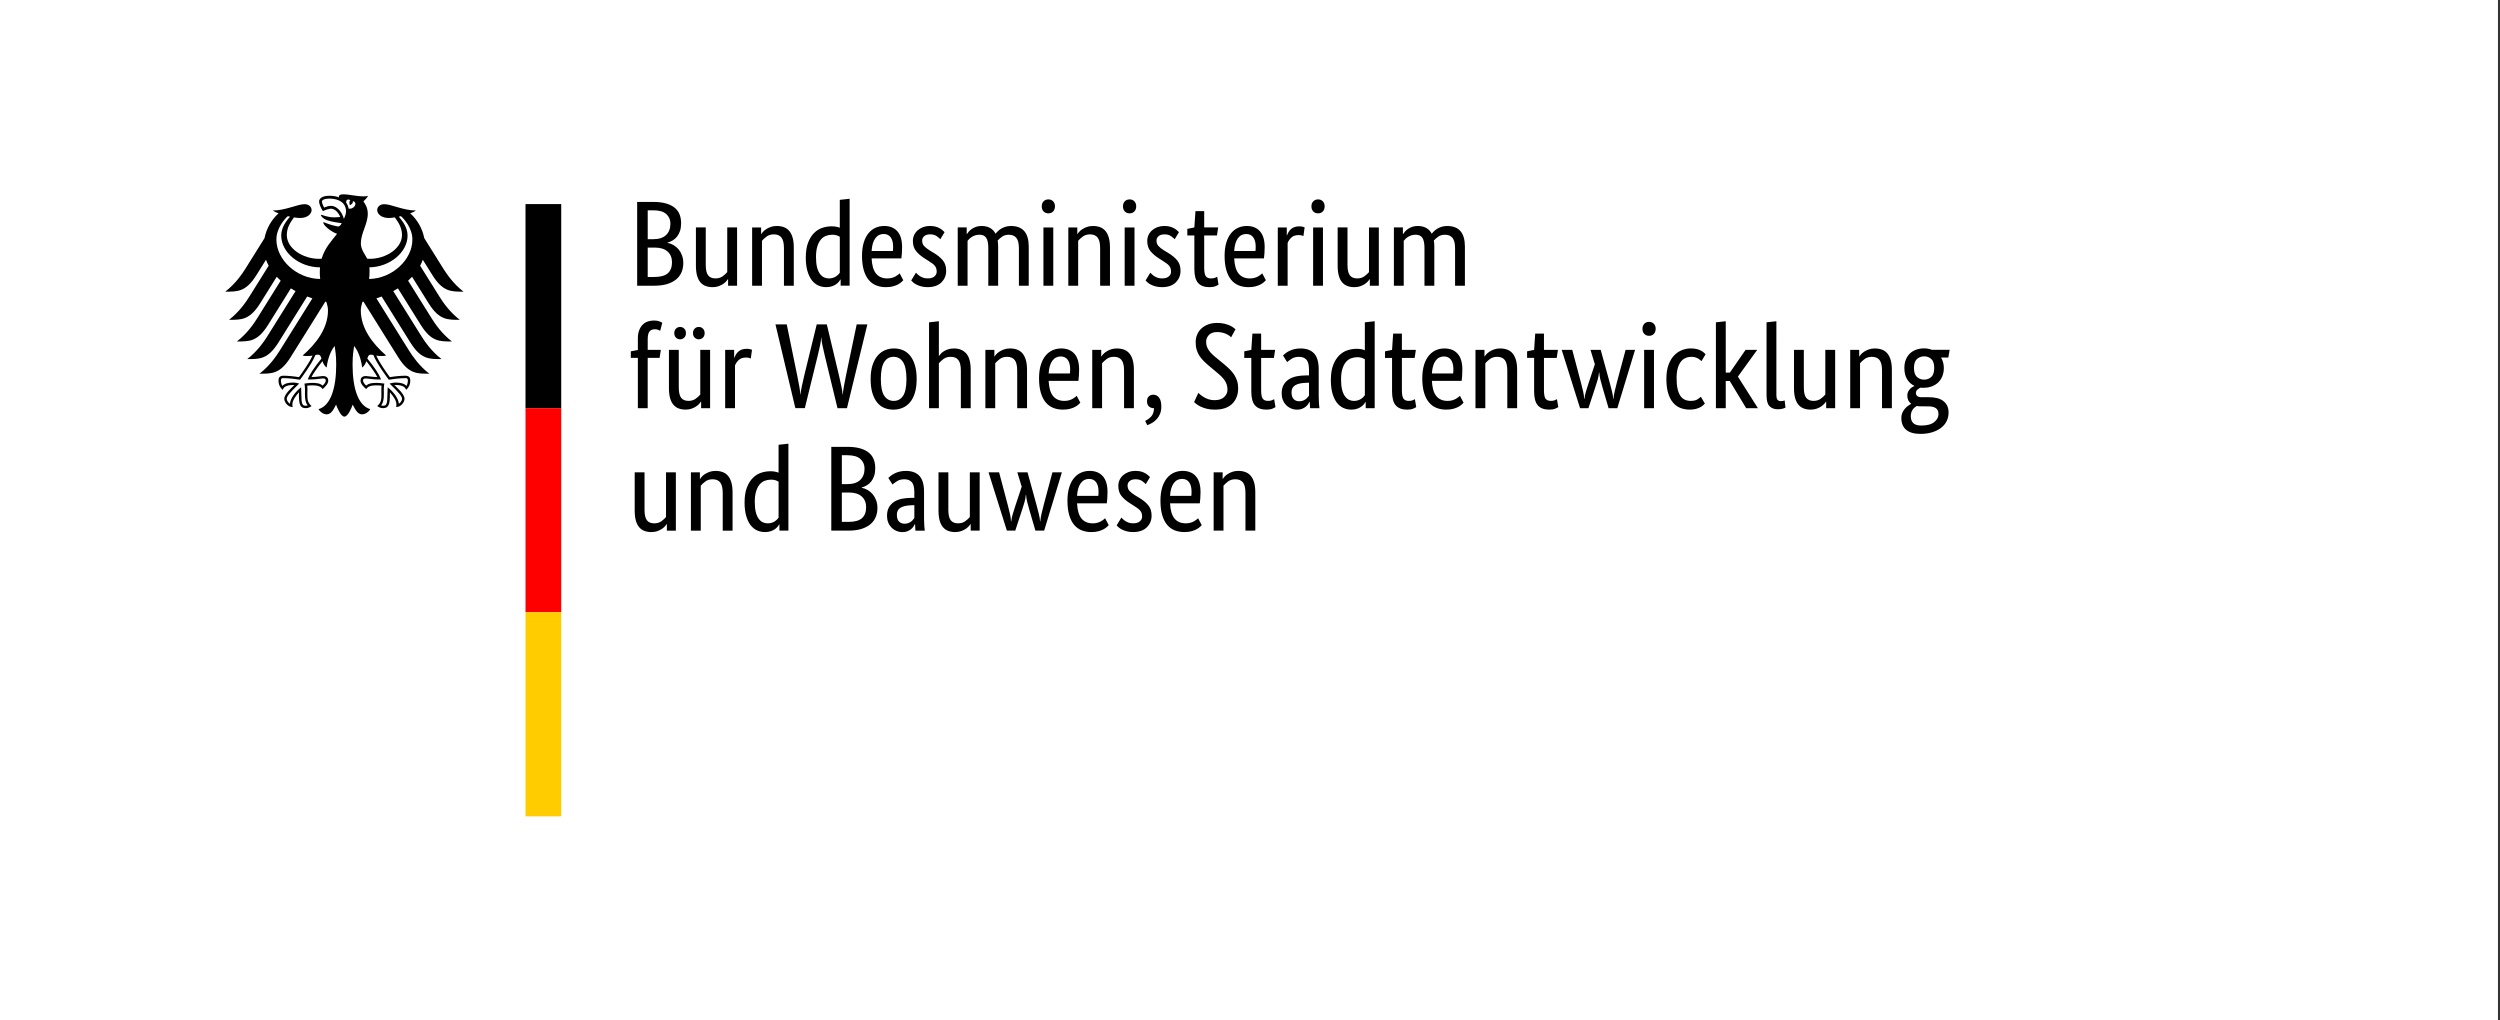
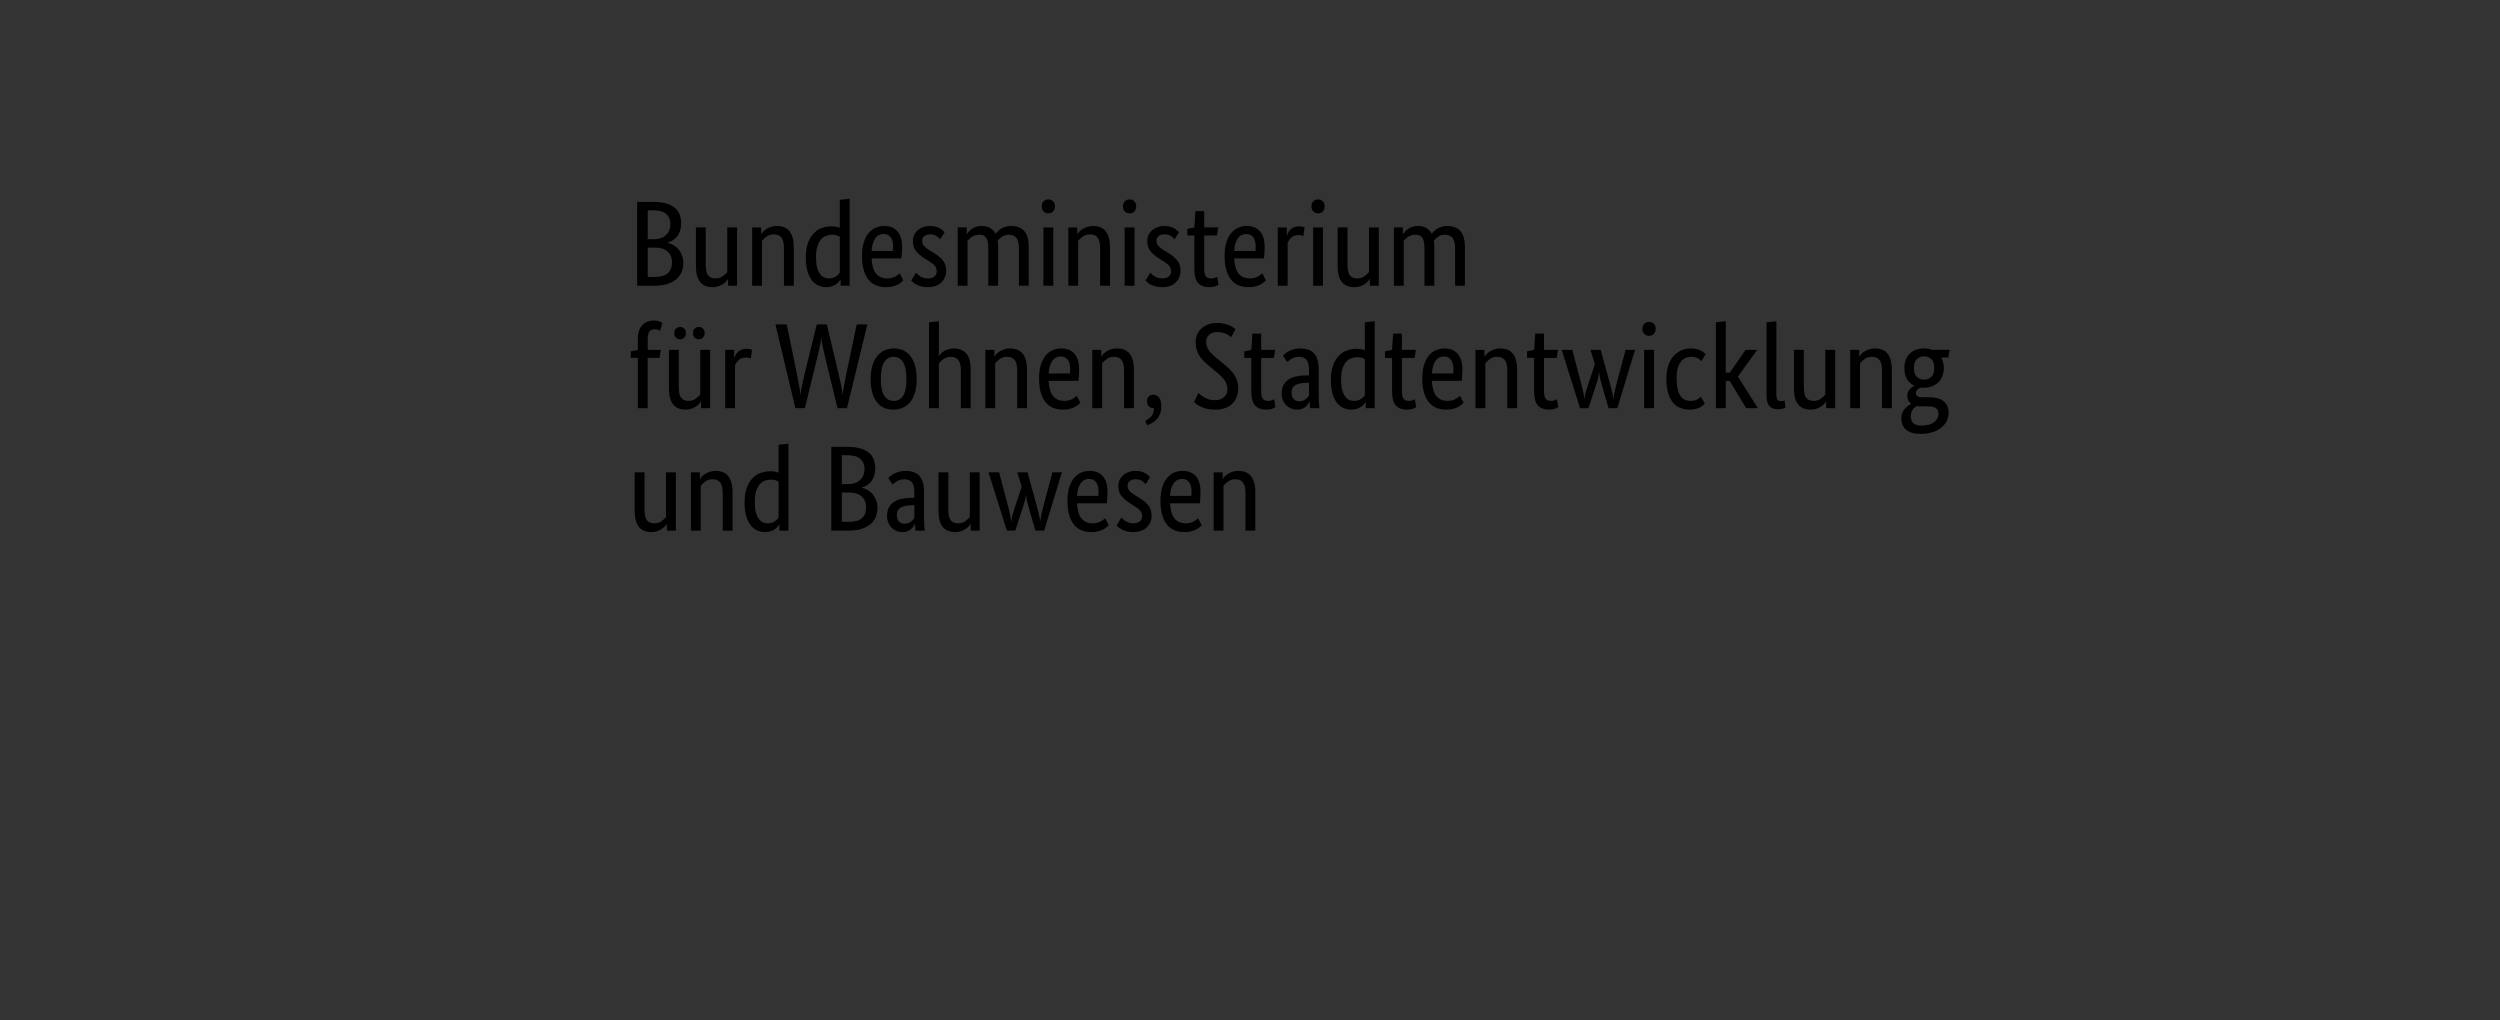
<svg xmlns="http://www.w3.org/2000/svg" height="100" viewBox="0 0 245 100" width="245">
  <rect x="0" y="0" width="245" height="100" fill="#333333" stroke="none" />
  <g fill="none">
-     <path d="m0 0h244.8v100h-244.8z" fill="#fff" />
    <g transform="translate(22 19)">
      <g fill="#000">
        <path d="m5.748 31.117c0-.286-.036-.535-.107-.75s-.169-.399-.291-.553c-.123-.155-.266-.28-.428-.375-.163-.095-.331-.167-.506-.214v-.024c.214-.04.414-.115.601-.226.186-.111.349-.25.488-.416.139-.167.25-.363.333-.589.083-.226.125-.474.125-.744 0-.325-.056-.623-.167-.892s-.284-.504-.518-.702c-.234-.198-.529-.353-.886-.464s-.781-.167-1.273-.167h-1.678v8.211h1.583c.484 0 .898-.05 1.244-.149.345-.099.629-.24.851-.422s.383-.403.482-.66c.099-.258.149-.545.149-.863zm-1.047-.036c0 .381-.135.694-.405.94s-.694.369-1.273.369h-.547v-2.832h.535c.555 0 .976.135 1.261.405s.428.643.428 1.119zm.155-3.784c0 .444-.145.795-.434 1.053-.29.258-.704.387-1.244.387h-.702v-2.88h.643c.611 0 1.053.121 1.327.363.274.242.41.601.41 1.077zm6.378-2.297h-.881v.643h-.024c-.024-.048-.075-.117-.155-.208-.079-.091-.18-.178-.303-.262-.123-.083-.272-.157-.446-.22s-.369-.095-.583-.095c-.254 0-.482.038-.684.113-.202.075-.375.196-.518.363s-.252.383-.327.649c-.075.266-.113.593-.113.982v3.748h.964v-3.677c0-.476.077-.815.232-1.018.155-.202.395-.303.72-.303.278 0 .512.069.702.208.19.139.341.276.452.41v4.379h.964zm4.593 0v3.677c0 .484-.081.831-.244 1.041-.163.21-.411.315-.744.315-.286 0-.524-.071-.714-.214s-.341-.282-.452-.416v-4.403h-.964v5.712h.881v-.643h.024c.024.048.075.117.155.208.079.091.182.178.309.262s.278.157.452.22.373.095.595.095c.254 0 .484-.038.69-.113.206-.075.381-.196.524-.363s.254-.383.333-.648c.079-.266.119-.593.119-.982v-3.748zm2.142 2.773c0 .579.075 1.063.226 1.452s.345.702.583.94.508.407.809.506c.301.099.603.149.904.149.182 0 .341-.014.476-.042.135-.028.246-.061.333-.101v2.737l.964.107v-8.52h-.881v.607h-.024c-.024-.048-.067-.113-.131-.196s-.151-.167-.262-.25-.25-.155-.416-.214c-.167-.059-.361-.089-.583-.089-.27 0-.526.053-.767.161-.242.107-.454.278-.637.512-.182.234-.327.535-.434.904s-.161.815-.161 1.339zm2.261-2.059c.151 0 .286.02.405.059s.222.089.309.149.161.121.22.184.105.119.137.167v3.522c-.087.056-.188.103-.303.143-.115.04-.26.059-.434.059-.222 0-.43-.038-.625-.113-.194-.075-.363-.2-.506-.375s-.256-.401-.339-.678-.125-.619-.125-1.023c0-.397.034-.728.101-.994.067-.266.161-.48.28-.643.119-.163.254-.28.405-.351s.309-.107.476-.107zm7.176 3.07c0-.246-.008-.458-.024-.637s-.032-.335-.048-.47h-2.916c.032-.674.176-1.17.434-1.488.258-.317.629-.476 1.113-.476.167 0 .317.02.452.059s.252.087.351.143c.099.056.182.111.25.167.067.056.117.099.149.131l.357-.678c-.04-.04-.099-.097-.178-.172-.079-.075-.186-.151-.321-.226-.135-.075-.301-.141-.5-.196s-.432-.083-.702-.083c-.357 0-.68.059-.97.178-.29.119-.535.303-.738.553s-.359.567-.47.952c-.111.385-.167.847-.167 1.386 0 .508.058.946.173 1.315.115.369.272.672.47.91s.428.414.69.53c.262.115.543.172.845.172.547 0 .976-.172 1.285-.518s.464-.863.464-1.553zm-1.809 1.285c-.341 0-.615-.143-.821-.428s-.325-.698-.357-1.238h2.083c.008.04.014.097.018.173.004.075.006.157.006.244 0 .397-.079.704-.238.922-.159.218-.389.327-.69.327zm5.557-.512c-.064.071-.178.169-.345.292-.167.123-.385.184-.654.184-.254 0-.448-.059-.583-.178s-.202-.262-.202-.428c0-.214.061-.391.184-.529.123-.139.311-.288.565-.446l.357-.214c.389-.23.694-.478.916-.744.222-.266.333-.609.333-1.029 0-.452-.157-.833-.47-1.142-.313-.309-.764-.464-1.351-.464-.23 0-.432.024-.607.071s-.327.103-.458.167c-.131.064-.24.133-.327.208-.087.075-.159.145-.214.208l.464.762c.048-.048.105-.103.173-.167.067-.064.149-.125.244-.184s.202-.109.321-.149.258-.059.416-.059c.286 0 .504.064.654.19s.226.282.226.464c0 .135-.018.252-.053.351-.036.099-.089.188-.161.268s-.159.155-.262.226-.222.151-.357.238l-.357.226c-.357.23-.637.472-.839.726-.202.254-.303.579-.303.976 0 .214.042.411.125.589.083.178.2.333.351.464.151.131.327.234.53.309.202.075.418.113.648.113.222 0 .412-.022.571-.065.159-.044.295-.099.411-.167.115-.068.21-.135.286-.202.075-.068.137-.125.184-.173zm4.7-4.558v3.677c0 .468-.067.805-.202 1.012s-.353.309-.654.309c-.159 0-.299-.02-.422-.059-.123-.04-.232-.089-.327-.149s-.178-.125-.25-.196-.131-.135-.178-.19v-4.403h-.964v5.712h.881v-.643h.024c.04.064.099.141.178.232.079.091.178.179.297.262s.258.153.416.208.337.083.535.083c.65 0 1.111-.254 1.38-.762.056.079.131.165.226.256.095.091.206.174.333.25.127.075.27.137.428.184s.333.071.524.071c1.158 0 1.737-.674 1.737-2.023v-3.832h-.964v3.677c0 .468-.083.805-.25 1.012s-.412.309-.738.309c-.27 0-.494-.066-.672-.196-.178-.131-.319-.256-.422-.375.016-.087.028-.18.036-.28.008-.099.012-.204.012-.315v-3.832zm6.367 0h-.964v5.712h.964zm-.476 7.092c-.198 0-.357.064-.476.19s-.178.293-.178.5c0 .198.059.361.178.488s.278.19.476.19c.19 0 .345-.064.464-.19s.178-.29.178-.488c0-.206-.059-.373-.178-.5s-.274-.19-.464-.19zm5.069-7.092v3.677c0 .484-.081.831-.244 1.041-.163.21-.411.315-.744.315-.286 0-.524-.071-.714-.214s-.341-.282-.452-.416v-4.403h-.964v5.712h.881v-.643h.024c.024.048.075.117.155.208.079.091.182.178.309.262s.278.157.452.22.373.095.595.095c.254 0 .484-.038.69-.113.206-.075.381-.196.524-.363s.254-.383.333-.648c.079-.266.119-.593.119-.982v-3.748zm3.368 0h-.964v5.712h.964zm-.476 7.092c-.198 0-.357.064-.476.19s-.178.293-.178.5c0 .198.059.361.178.488s.278.19.476.19c.19 0 .345-.064.464-.19s.178-.29.178-.488c0-.206-.059-.373-.178-.5s-.274-.19-.464-.19zm4.415-2.535c-.064.071-.178.169-.345.292-.167.123-.385.184-.654.184-.254 0-.448-.059-.583-.178s-.202-.262-.202-.428c0-.214.061-.391.184-.529.123-.139.311-.288.565-.446l.357-.214c.389-.23.694-.478.916-.744.222-.266.333-.609.333-1.029 0-.452-.157-.833-.47-1.142-.313-.309-.764-.464-1.351-.464-.23 0-.432.024-.607.071s-.327.103-.458.167c-.131.064-.24.133-.327.208-.087.075-.159.145-.214.208l.464.762c.048-.048.105-.103.173-.167.067-.064.149-.125.244-.184s.202-.109.321-.149.258-.059.416-.059c.286 0 .504.064.654.19s.226.282.226.464c0 .135-.018.252-.053.351-.036.099-.089.188-.161.268s-.159.155-.262.226-.222.151-.357.238l-.357.226c-.357.23-.637.472-.839.726-.202.254-.303.579-.303.976 0 .214.042.411.125.589.083.178.2.333.351.464.151.131.327.234.53.309.202.075.418.113.648.113.222 0 .412-.022.571-.065.159-.044.295-.099.411-.167.115-.068.21-.135.286-.202.075-.068.137-.125.184-.173zm4.141.369h-1.25v-3.165c0-.405.052-.68.155-.827.103-.147.278-.22.524-.22.143 0 .266.02.369.059s.178.075.226.107l.131-.773c-.04-.032-.135-.081-.286-.149-.151-.067-.353-.101-.607-.101-.492 0-.861.137-1.107.411-.246.274-.369.728-.369 1.363v3.296h-.69v.643l.69.143.107 1.595h.857v-1.595h1.369zm4.677-1.142c0-.246-.008-.458-.024-.637s-.032-.335-.048-.47h-2.916c.032-.674.176-1.17.434-1.488.258-.317.629-.476 1.113-.476.167 0 .317.02.452.059s.252.087.351.143c.099.056.182.111.25.167.067.056.117.099.149.131l.357-.678c-.04-.04-.099-.097-.178-.172-.079-.075-.186-.151-.321-.226-.135-.075-.301-.141-.5-.196s-.432-.083-.702-.083c-.357 0-.68.059-.97.178-.29.119-.535.303-.738.553s-.359.567-.47.952c-.111.385-.167.847-.167 1.386 0 .508.058.946.173 1.315.115.369.272.672.47.91s.428.414.69.53c.262.115.543.172.845.172.547 0 .976-.172 1.285-.518s.464-.863.464-1.553zm-1.809 1.285c-.341 0-.615-.143-.821-.428s-.325-.698-.357-1.238h2.083c.008.04.014.097.018.173.004.075.006.157.006.244 0 .397-.079.704-.238.922-.159.218-.389.327-.69.327zm5.605-.202c-.024.016-.075.036-.155.059s-.186.036-.321.036c-.301 0-.537-.081-.708-.244-.171-.163-.292-.339-.363-.53v-4.189h-.964v5.712h.881v-.773h.024c.04.111.091.22.155.327s.143.202.238.286.208.149.339.196c.131.048.288.071.47.071.135 0 .244-.012.327-.036s.149-.044.196-.059zm1.916-4.867h-.964v5.712h.964zm-.476 7.092c-.198 0-.357.064-.476.19s-.178.293-.178.5c0 .198.059.361.178.488s.278.19.476.19c.19 0 .345-.064.464-.19s.178-.29.178-.488c0-.206-.059-.373-.178-.5s-.274-.19-.464-.19zm5.95-7.092h-.881v.643h-.024c-.024-.048-.075-.117-.155-.208-.079-.091-.18-.178-.303-.262-.123-.083-.272-.157-.446-.22s-.369-.095-.583-.095c-.254 0-.482.038-.684.113-.202.075-.375.196-.518.363s-.252.383-.327.649c-.075.266-.113.593-.113.982v3.748h.964v-3.677c0-.476.077-.815.232-1.018.155-.202.395-.303.72-.303.278 0 .512.069.702.208.19.139.341.276.452.41v4.379h.964zm4.474 0v3.677c0 .468-.067.805-.202 1.012s-.353.309-.654.309c-.159 0-.299-.02-.422-.059-.123-.04-.232-.089-.327-.149s-.178-.125-.25-.196-.131-.135-.178-.19v-4.403h-.964v5.712h.881v-.643h.024c.04.064.099.141.178.232.079.091.178.179.297.262s.258.153.416.208.337.083.535.083c.65 0 1.111-.254 1.38-.762.056.079.131.165.226.256.095.091.206.174.333.25.127.075.27.137.428.184s.333.071.524.071c1.158 0 1.737-.674 1.737-2.023v-3.832h-.964v3.677c0 .468-.083.805-.25 1.012s-.412.309-.738.309c-.27 0-.494-.066-.672-.196-.178-.131-.319-.256-.422-.375.016-.087.028-.18.036-.28.008-.099.012-.204.012-.315v-3.832zm-74.958-7.073h-1.166v-4.927h-.964v4.927h-.69v.643l.69.131v1.142c0 .309.044.575.131.797s.202.405.345.547.309.246.5.309.393.095.607.095c.206 0 .381-.028.524-.083s.238-.099.286-.131l-.202-.797c-.048.032-.115.066-.202.101s-.194.053-.321.053c-.23 0-.405-.071-.524-.214s-.178-.405-.178-.785v-1.023h1.285zm4.95-4.927h-.881v.643h-.024c-.024-.048-.075-.117-.155-.208-.079-.091-.18-.178-.303-.262-.123-.083-.272-.157-.446-.22s-.369-.095-.583-.095c-.254 0-.482.038-.684.113-.202.075-.375.196-.518.363s-.252.383-.327.649c-.075.266-.113.593-.113.982v3.748h.964v-3.677c0-.476.077-.815.232-1.018.155-.202.395-.303.72-.303.278 0 .512.069.702.208.19.139.341.276.452.41v4.379h.964zm-2.368 7.354c0-.182-.056-.329-.167-.44s-.246-.167-.405-.167-.293.056-.405.167-.167.258-.167.44.056.329.167.44.246.167.405.167.293-.056.405-.167.167-.258.167-.44zm1.833 0c0-.182-.056-.329-.167-.44s-.246-.167-.405-.167-.293.056-.405.167-.167.258-.167.44.056.329.167.44.246.167.405.167.293-.056.405-.167.167-.258.167-.44zm4.522-2.487c-.024.016-.075.036-.155.059s-.186.036-.321.036c-.301 0-.537-.081-.708-.244-.171-.163-.292-.339-.363-.53v-4.189h-.964v5.712h.881v-.773h.024c.04.111.091.22.155.327s.143.202.238.286.208.149.339.196c.131.048.288.071.47.071.135 0 .244-.012.327-.036s.149-.044.196-.059zm11.424 3.344-1.999-8.211h-.928l-1.25 5.165c-.087.357-.163.69-.226 1s-.099.555-.107.738h-.024c0-.182-.032-.424-.095-.726s-.139-.631-.226-.988l-1.273-5.188h-.928l-1.952 8.211h1.107l1.023-4.998c.079-.381.149-.74.208-1.077.059-.337.093-.597.101-.779h.024c.008.182.05.448.125.797.075.349.157.71.244 1.083l1.214 4.974h.988l1.19-4.998c.087-.381.167-.74.238-1.077.071-.337.111-.597.119-.779h.024c.008.182.044.45.107.803.064.353.135.72.214 1.101l1.035 4.95zm.321-5.355c0 .524.061.976.184 1.357.123.381.289.692.5.934.21.242.452.42.726.536.274.115.565.172.875.172.317 0 .611-.058.881-.172.27-.115.504-.294.702-.536.198-.242.355-.553.47-.934.115-.381.172-.833.172-1.357 0-.531-.059-.988-.178-1.369s-.284-.692-.494-.934c-.21-.242-.454-.418-.732-.53s-.571-.167-.881-.167c-.317 0-.611.056-.881.167s-.504.288-.702.53c-.198.242-.355.551-.47.928-.115.377-.173.835-.173 1.374zm3.51 0c0 .762-.111 1.315-.333 1.66-.222.345-.531.518-.928.518s-.704-.172-.922-.518c-.218-.345-.327-.898-.327-1.66s.111-1.309.333-1.642.531-.5.928-.5.704.167.922.5c.218.333.327.881.327 1.642zm5.331-2.856v3.677c0 .484-.081.831-.244 1.041-.163.21-.411.315-.744.315-.286 0-.524-.071-.714-.214s-.341-.282-.452-.416v-4.403h-.964v8.413l.964.107v-3.392h.024c.032.048.081.111.149.19.067.079.161.159.28.238s.264.149.434.208c.171.059.371.089.601.089.5 0 .896-.163 1.19-.488s.44-.865.44-1.618v-3.748zm5.522 0v3.677c0 .484-.081.831-.244 1.041-.163.21-.411.315-.744.315-.286 0-.524-.071-.714-.214s-.341-.282-.452-.416v-4.403h-.964v5.712h.881v-.643h.024c.024.048.075.117.155.208.079.091.182.178.309.262s.278.157.452.22.373.095.595.095c.254 0 .484-.038.69-.113.206-.075.381-.196.524-.363s.254-.383.333-.648c.079-.266.119-.593.119-.982v-3.748zm6.069 3.784c0-.246-.008-.458-.024-.637s-.032-.335-.048-.47h-2.916c.032-.674.176-1.17.434-1.488.258-.317.629-.476 1.113-.476.167 0 .317.02.452.059s.252.087.351.143c.099.056.182.111.25.167.067.056.117.099.149.131l.357-.678c-.04-.04-.099-.097-.178-.172-.079-.075-.186-.151-.321-.226-.135-.075-.301-.141-.5-.196s-.432-.083-.702-.083c-.357 0-.68.059-.97.178-.29.119-.535.303-.738.553s-.359.567-.47.952c-.111.385-.167.847-.167 1.386 0 .508.058.946.173 1.315.115.369.272.672.47.91s.428.414.69.53c.262.115.543.172.845.172.547 0 .976-.172 1.285-.518s.464-.863.464-1.553zm-1.809 1.285c-.341 0-.615-.143-.821-.428s-.325-.698-.357-1.238h2.083c.008.04.014.097.018.173.004.075.006.157.006.244 0 .397-.079.704-.238.922-.159.218-.389.327-.69.327zm6.212-5.069v3.677c0 .484-.081.831-.244 1.041-.163.21-.411.315-.744.315-.286 0-.524-.071-.714-.214s-.341-.282-.452-.416v-4.403h-.964v5.712h.881v-.643h.024c.024.048.075.117.155.208.079.091.182.178.309.262s.278.157.452.22.373.095.595.095c.254 0 .484-.038.69-.113.206-.075.381-.196.524-.363s.254-.383.333-.648c.079-.266.119-.593.119-.982v-3.748zm2.249.678c0 .214.061.375.184.482.123.107.268.161.434.161.23 0 .418-.095.565-.286.147-.19.22-.484.22-.881 0-.27-.042-.506-.125-.708s-.192-.377-.327-.524c-.135-.147-.284-.268-.446-.363-.163-.095-.323-.171-.482-.226l-.202.416c.246.127.448.28.607.458s.246.442.262.791h-.036c-.182 0-.337.058-.464.173-.127.115-.19.284-.19.506zm8.247 6.271c-.032.032-.085.077-.161.137-.075.059-.171.117-.286.172-.115.056-.25.103-.405.143s-.327.059-.518.059c-.357 0-.627-.095-.809-.286s-.274-.412-.274-.666c0-.159.022-.305.066-.44.044-.135.111-.268.202-.399.091-.131.204-.262.339-.393.135-.131.297-.272.488-.422l.666-.547c.19-.159.371-.321.541-.488.171-.167.317-.343.44-.529.123-.186.22-.389.291-.607.071-.218.107-.462.107-.732 0-.627-.194-1.133-.583-1.517-.389-.385-.956-.577-1.702-.577-.293 0-.553.028-.779.083s-.422.123-.589.202-.305.161-.416.244c-.111.083-.194.153-.25.208l.416.904c.048-.048.119-.111.214-.19s.21-.159.345-.238.288-.147.458-.202c.171-.056.363-.083.577-.083.405 0 .716.101.934.303.218.202.327.442.327.72 0 .174-.022.333-.065.476-.044.143-.107.28-.19.411s-.189.26-.315.387-.278.262-.452.405l-.666.559c-.23.19-.432.371-.607.541-.174.171-.323.349-.446.535-.123.186-.216.389-.28.607-.064.218-.095.47-.095.756 0 .262.05.508.149.738.099.23.24.428.422.595s.403.297.66.393c.258.095.549.143.875.143.27 0 .508-.026.714-.077.206-.052.383-.111.53-.178.147-.068.264-.137.351-.208s.155-.123.202-.155zm4.189-2.023h-1.25v-3.165c0-.405.052-.68.155-.827.103-.147.278-.22.524-.22.143 0 .266.02.369.059s.178.075.226.107l.131-.773c-.04-.032-.135-.081-.286-.149-.151-.067-.353-.101-.607-.101-.492 0-.861.137-1.107.411-.246.274-.369.728-.369 1.363v3.296h-.69v.643l.69.143.107 1.595h.857v-1.595h1.369zm.762-3.475c0 .333.064.611.19.833s.297.403.512.541c.214.139.466.238.756.297.289.059.597.089.922.089h.297v.547c0 .484-.085.817-.256 1-.171.182-.411.274-.72.274-.286 0-.524-.061-.714-.184-.19-.123-.341-.232-.452-.327l-.405.643c.064.064.145.135.244.214.099.079.22.155.363.226s.305.131.488.178.389.071.619.071c.587 0 1.031-.163 1.333-.488s.452-.849.452-1.571v-2.606c0-.246.008-.486.024-.72.016-.234.032-.391.048-.47h-.916l-.036.631h-.024c-.032-.071-.079-.153-.143-.244-.064-.091-.143-.175-.238-.25-.095-.075-.21-.141-.345-.196s-.293-.083-.476-.083c-.214 0-.414.04-.601.119-.186.079-.349.19-.488.333-.139.143-.246.311-.321.506-.075.194-.113.406-.113.637zm1.726-.773c.135 0 .254.02.357.059s.192.087.268.143c.075.056.139.117.19.184.051.067.097.125.137.172v1.261l-.309-.012c-.46-.016-.809-.095-1.047-.238s-.357-.373-.357-.69c0-.293.067-.514.202-.66.135-.147.321-.22.559-.22zm3.094 2.094c0 .579.075 1.063.226 1.452s.345.702.583.94.508.407.809.506c.301.099.603.149.904.149.182 0 .341-.014.476-.042.135-.028.246-.061.333-.101v2.737l.964.107v-8.52h-.881v.607h-.024c-.024-.048-.067-.113-.131-.196s-.151-.167-.262-.25-.25-.155-.416-.214c-.167-.059-.361-.089-.583-.089-.27 0-.526.053-.767.161-.242.107-.454.278-.637.512-.182.234-.327.535-.434.904s-.161.815-.161 1.339zm2.261-2.059c.151 0 .286.02.405.059s.222.089.309.149.161.121.22.184.105.119.137.167v3.522c-.087.056-.188.103-.303.143-.115.04-.26.059-.434.059-.222 0-.43-.038-.625-.113-.194-.075-.363-.2-.506-.375s-.256-.401-.339-.678-.125-.619-.125-1.023c0-.397.034-.728.101-.994.067-.266.161-.48.28-.643.119-.163.254-.28.405-.351s.309-.107.476-.107zm5.95 4.213h-1.25v-3.165c0-.405.052-.68.155-.827.103-.147.278-.22.524-.22.143 0 .266.02.369.059s.178.075.226.107l.131-.773c-.04-.032-.135-.081-.286-.149-.151-.067-.353-.101-.607-.101-.492 0-.861.137-1.107.411-.246.274-.369.728-.369 1.363v3.296h-.69v.643l.69.143.107 1.595h.857v-1.595h1.369zm4.677-1.142c0-.246-.008-.458-.024-.637s-.032-.335-.048-.47h-2.916c.032-.674.176-1.17.434-1.488.258-.317.629-.476 1.113-.476.167 0 .317.02.452.059s.252.087.351.143c.099.056.182.111.25.167.067.056.117.099.149.131l.357-.678c-.04-.04-.099-.097-.178-.172-.079-.075-.186-.151-.321-.226-.135-.075-.301-.141-.5-.196s-.432-.083-.702-.083c-.357 0-.68.059-.97.178-.29.119-.535.303-.738.553s-.359.567-.47.952c-.111.385-.167.847-.167 1.386 0 .508.058.946.173 1.315.115.369.272.672.47.91s.428.414.69.53c.262.115.543.172.845.172.547 0 .976-.172 1.285-.518s.464-.863.464-1.553zm-1.809 1.285c-.341 0-.615-.143-.821-.428s-.325-.698-.357-1.238h2.083c.008.04.014.097.018.173.004.075.006.157.006.244 0 .397-.079.704-.238.922-.159.218-.389.327-.69.327zm6.212-5.069v3.677c0 .484-.081.831-.244 1.041-.163.21-.411.315-.744.315-.286 0-.524-.071-.714-.214s-.341-.282-.452-.416v-4.403h-.964v5.712h.881v-.643h.024c.024.048.075.117.155.208.079.091.182.178.309.262s.278.157.452.22.373.095.595.095c.254 0 .484-.038.69-.113.206-.075.381-.196.524-.363s.254-.383.333-.648c.079-.266.119-.593.119-.982v-3.748zm4.843 4.927h-1.25v-3.165c0-.405.052-.68.155-.827.103-.147.278-.22.524-.22.143 0 .266.02.369.059s.178.075.226.107l.131-.773c-.04-.032-.135-.081-.286-.149-.151-.067-.353-.101-.607-.101-.492 0-.861.137-1.107.411-.246.274-.369.728-.369 1.363v3.296h-.69v.643l.69.143.107 1.595h.857v-1.595h1.369zm7.676.785-1.737-5.712h-.857l-.583 1.999c-.087.286-.161.551-.22.797s-.097.48-.113.702h-.024c-.016-.222-.059-.46-.131-.714s-.155-.52-.25-.797l-.654-1.987h-.821l-1.797 5.712h1.035l.857-3.237c.079-.301.149-.581.208-.839.059-.258.093-.502.101-.732h.024c.024.23.073.47.149.72.075.25.161.522.256.815l.619 1.868-.428 1.404h1l.869-3.154c.087-.325.167-.631.238-.916s.111-.531.119-.738h.024c.016.206.056.454.119.744.064.289.139.593.226.91l.845 3.154zm1.856-5.712h-.964v5.712h.964zm-.476 7.092c-.198 0-.357.064-.476.19s-.178.293-.178.5c0 .198.059.361.178.488s.278.19.476.19c.19 0 .345-.064.464-.19s.178-.29.178-.488c0-.206-.059-.373-.178-.5s-.274-.19-.464-.19zm5.129-2.487c-.024.024-.061.059-.113.107-.052.048-.117.095-.196.143s-.174.089-.286.125-.238.053-.381.053c-.206 0-.399-.038-.577-.113-.178-.075-.333-.196-.464-.363s-.234-.383-.309-.648c-.075-.266-.113-.589-.113-.97 0-.42.034-.773.101-1.059.067-.286.161-.514.28-.684.119-.171.264-.294.434-.369.171-.075.359-.113.565-.113.293 0 .518.052.672.155s.264.186.327.25l.393-.666c-.04-.048-.097-.105-.172-.172-.075-.068-.173-.133-.292-.196s-.264-.117-.434-.161c-.171-.044-.367-.065-.589-.065-.317 0-.615.052-.892.155s-.52.274-.726.512-.369.547-.488.928-.178.853-.178 1.416c0 .547.071 1.012.214 1.392s.329.688.559.922c.23.234.486.405.768.512.282.107.565.161.851.161.214 0 .403-.02.565-.059.163-.04.301-.089.416-.149.115-.059.21-.123.286-.19.075-.068.137-.125.184-.173zm3.57-1.511 1.964-3.094h-1.154l-1.607 2.666h-.393v-2.666h-.964v8.413l.964.107v-5.034h.405l1.535 2.225h1.142zm3.772-1.761c0-.238.034-.405.101-.5.067-.095.184-.143.351-.143.087 0 .161.008.22.024s.105.032.137.048l.083-.714c-.048-.024-.135-.056-.262-.095s-.297-.059-.512-.059c-.325 0-.587.099-.785.297s-.297.551-.297 1.059v7.164l.964.107zm5.76-1.333h-.881v.643h-.024c-.024-.048-.075-.117-.155-.208-.079-.091-.18-.178-.303-.262-.123-.083-.272-.157-.446-.22s-.369-.095-.583-.095c-.254 0-.482.038-.684.113-.202.075-.375.196-.518.363s-.252.383-.327.649c-.075.266-.113.593-.113.982v3.748h.964v-3.677c0-.476.077-.815.232-1.018.155-.202.395-.303.72-.303.278 0 .512.069.702.208.19.139.341.276.452.41v4.379h.964zm4.593 0v3.677c0 .484-.081.831-.244 1.041-.163.21-.411.315-.744.315-.286 0-.524-.071-.714-.214s-.341-.282-.452-.416v-4.403h-.964v5.712h.881v-.643h.024c.024.048.075.117.155.208.079.091.182.178.309.262s.278.157.452.22.373.095.595.095c.254 0 .484-.038.69-.113.206-.075.381-.196.524-.363s.254-.383.333-.648c.079-.266.119-.593.119-.982v-3.748zm6.497 4.962h-.714c.182-.301.274-.643.274-1.023 0-.301-.05-.573-.149-.815-.099-.242-.238-.446-.416-.613s-.389-.293-.631-.381c-.242-.087-.502-.131-.779-.131h-.155c-.048 0-.099.004-.155.012-.095-.04-.194-.103-.297-.19s-.155-.202-.155-.345c0-.119.046-.216.137-.291.091-.075.24-.113.446-.113h.726c.27 0 .52-.028.75-.083s.43-.145.601-.268c.171-.123.303-.28.399-.47s.143-.42.143-.69c0-.309-.065-.591-.196-.845s-.315-.472-.553-.654-.528-.325-.869-.428-.722-.155-1.142-.155c-.611 0-1.075.133-1.392.399-.317.266-.476.649-.476 1.148 0 .214.038.399.113.553.075.155.165.29.268.405.103.115.208.206.315.274.107.067.192.121.256.161v.024c-.246.182-.369.448-.369.797 0 .151.03.282.089.393s.127.202.202.274c.075.071.151.129.226.173.075.044.133.073.172.089v.024c-.293.135-.529.347-.708.637-.178.289-.268.66-.268 1.113 0 .317.052.597.155.839.103.242.242.442.416.601s.379.278.613.357c.234.079.486.119.756.119s.524-.048.762-.143h1.737zm-2.654-4.784c-.167 0-.313.012-.44.036-.071-.04-.141-.087-.208-.143-.068-.056-.129-.123-.184-.202s-.101-.172-.137-.28c-.036-.107-.054-.232-.054-.375 0-.611.337-.916 1.012-.916.579 0 1.008.113 1.285.339s.416.486.416.779c0 .278-.087.474-.262.589-.174.115-.409.172-.702.172zm1.273 3.76c0 .412-.097.706-.291.881-.194.174-.422.262-.684.262-.278 0-.516-.087-.714-.262s-.297-.468-.297-.881.099-.706.297-.881.428-.262.69-.262c.278 0 .514.087.708.262.194.174.291.468.291.881zm-123.32-15.939h-.881v.643h-.024c-.024-.048-.075-.117-.155-.208-.079-.091-.18-.178-.303-.262-.123-.083-.272-.157-.446-.22s-.369-.095-.583-.095c-.254 0-.482.038-.684.113-.202.075-.375.196-.518.363s-.252.383-.327.649c-.075.266-.113.593-.113.982v3.748h.964v-3.677c0-.476.077-.815.232-1.018.155-.202.395-.303.72-.303.278 0 .512.069.702.208.19.139.341.276.452.41v4.379h.964zm4.593 0v3.677c0 .484-.081.831-.244 1.041-.163.21-.411.315-.744.315-.286 0-.524-.071-.714-.214s-.341-.282-.452-.416v-4.403h-.964v5.712h.881v-.643h.024c.024.048.075.117.155.208.079.091.182.178.309.262s.278.157.452.22.373.095.595.095c.254 0 .484-.038.69-.113.206-.075.381-.196.524-.363s.254-.383.333-.648c.079-.266.119-.593.119-.982v-3.748zm2.142 2.773c0 .579.075 1.063.226 1.452s.345.702.583.94.508.407.809.506c.301.099.603.149.904.149.182 0 .341-.014.476-.042.135-.028.246-.061.333-.101v2.737l.964.107v-8.52h-.881v.607h-.024c-.024-.048-.067-.113-.131-.196s-.151-.167-.262-.25-.25-.155-.416-.214c-.167-.059-.361-.089-.583-.089-.27 0-.526.053-.767.161-.242.107-.454.278-.637.512-.182.234-.327.535-.434.904s-.161.815-.161 1.339zm2.261-2.059c.151 0 .286.02.405.059s.222.089.309.149.161.121.22.184.105.119.137.167v3.522c-.087.056-.188.103-.303.143-.115.04-.26.059-.434.059-.222 0-.43-.038-.625-.113-.194-.075-.363-.2-.506-.375s-.256-.401-.339-.678-.125-.619-.125-1.023c0-.397.034-.728.101-.994.067-.266.161-.48.28-.643.119-.163.254-.28.405-.351s.309-.107.476-.107zm10.543 5.403c0-.286-.036-.535-.107-.75s-.169-.399-.291-.553c-.123-.155-.266-.28-.428-.375-.163-.095-.331-.167-.506-.214v-.024c.214-.04.414-.115.601-.226.186-.111.349-.25.488-.416.139-.167.25-.363.333-.589.083-.226.125-.474.125-.744 0-.325-.056-.623-.167-.892s-.284-.504-.518-.702c-.234-.198-.529-.353-.886-.464s-.781-.167-1.273-.167h-1.678v8.211h1.583c.484 0 .898-.05 1.244-.149.345-.099.629-.24.851-.422s.383-.403.482-.66c.099-.258.149-.545.149-.863zm-1.047-.036c0 .381-.135.694-.405.94s-.694.369-1.273.369h-.547v-2.832h.535c.555 0 .976.135 1.261.405s.428.643.428 1.119zm.155-3.784c0 .444-.145.795-.434 1.053-.29.258-.704.387-1.244.387h-.702v-2.88h.643c.611 0 1.053.121 1.327.363.274.242.41.601.41 1.077zm2.047-.845c0 .333.064.611.19.833s.297.403.512.541c.214.139.466.238.756.297.289.059.597.089.922.089h.297v.547c0 .484-.085.817-.256 1-.171.182-.411.274-.72.274-.286 0-.524-.061-.714-.184-.19-.123-.341-.232-.452-.327l-.405.643c.064.064.145.135.244.214.099.079.22.155.363.226s.305.131.488.178.389.071.619.071c.587 0 1.031-.163 1.333-.488s.452-.849.452-1.571v-2.606c0-.246.008-.486.024-.72.016-.234.032-.391.048-.47h-.916l-.036.631h-.024c-.032-.071-.079-.153-.143-.244-.064-.091-.143-.175-.238-.25-.095-.075-.21-.141-.345-.196s-.293-.083-.476-.083c-.214 0-.414.04-.601.119-.186.079-.349.19-.488.333-.139.143-.246.311-.321.506-.075.194-.113.406-.113.637zm1.726-.773c.135 0 .254.02.357.059s.192.087.268.143c.075.056.139.117.19.184.051.067.097.125.137.172v1.261l-.309-.012c-.46-.016-.809-.095-1.047-.238s-.357-.373-.357-.69c0-.293.067-.514.202-.66.135-.147.321-.22.559-.22zm7.354-.678h-.881v.643h-.024c-.024-.048-.075-.117-.155-.208-.079-.091-.18-.178-.303-.262-.123-.083-.272-.157-.446-.22s-.369-.095-.583-.095c-.254 0-.482.038-.684.113-.202.075-.375.196-.518.363s-.252.383-.327.649c-.075.266-.113.593-.113.982v3.748h.964v-3.677c0-.476.077-.815.232-1.018.155-.202.395-.303.72-.303.278 0 .512.069.702.208.19.139.341.276.452.41v4.379h.964zm8.056 5.712-1.737-5.712h-.857l-.583 1.999c-.087.286-.161.551-.22.797s-.097.48-.113.702h-.024c-.016-.222-.059-.46-.131-.714s-.155-.52-.25-.797l-.654-1.987h-.821l-1.797 5.712h1.035l.857-3.237c.079-.301.149-.581.208-.839.059-.258.093-.502.101-.732h.024c.024.23.073.47.149.72.075.25.161.522.256.815l.619 1.868-.428 1.404h1l.869-3.154c.087-.325.167-.631.238-.916s.111-.531.119-.738h.024c.016.206.056.454.119.744.064.289.139.593.226.91l.845 3.154zm4.474-1.928c0-.246-.008-.458-.024-.637s-.032-.335-.048-.47h-2.916c.032-.674.176-1.17.434-1.488.258-.317.629-.476 1.113-.476.167 0 .317.02.452.059s.252.087.351.143c.099.056.182.111.25.167.067.056.117.099.149.131l.357-.678c-.04-.04-.099-.097-.178-.172-.079-.075-.186-.151-.321-.226-.135-.075-.301-.141-.5-.196s-.432-.083-.702-.083c-.357 0-.68.059-.97.178-.29.119-.535.303-.738.553s-.359.567-.47.952c-.111.385-.167.847-.167 1.386 0 .508.058.946.173 1.315.115.369.272.672.47.91s.428.414.69.53c.262.115.543.172.845.172.547 0 .976-.172 1.285-.518s.464-.863.464-1.553zm-1.809 1.285c-.341 0-.615-.143-.821-.428s-.325-.698-.357-1.238h2.083c.008.04.014.097.018.173.004.075.006.157.006.244 0 .397-.079.704-.238.922-.159.218-.389.327-.69.327zm5.557-.512c-.064.071-.178.169-.345.292-.167.123-.385.184-.654.184-.254 0-.448-.059-.583-.178s-.202-.262-.202-.428c0-.214.061-.391.184-.529.123-.139.311-.288.565-.446l.357-.214c.389-.23.694-.478.916-.744.222-.266.333-.609.333-1.029 0-.452-.157-.833-.47-1.142-.313-.309-.764-.464-1.351-.464-.23 0-.432.024-.607.071s-.327.103-.458.167c-.131.064-.24.133-.327.208-.087.075-.159.145-.214.208l.464.762c.048-.048.105-.103.173-.167.067-.064.149-.125.244-.184s.202-.109.321-.149.258-.059.416-.059c.286 0 .504.064.654.19s.226.282.226.464c0 .135-.018.252-.053.351-.036.099-.089.188-.161.268s-.159.155-.262.226-.222.151-.357.238l-.357.226c-.357.23-.637.472-.839.726-.202.254-.303.579-.303.976 0 .214.042.411.125.589.083.178.2.333.351.464.151.131.327.234.53.309.202.075.418.113.648.113.222 0 .412-.022.571-.065.159-.044.295-.099.411-.167.115-.068.21-.135.286-.202.075-.068.137-.125.184-.173zm5.367-.773c0-.246-.008-.458-.024-.637s-.032-.335-.048-.47h-2.916c.032-.674.176-1.17.434-1.488.258-.317.629-.476 1.113-.476.167 0 .317.02.452.059s.252.087.351.143c.099.056.182.111.25.167.067.056.117.099.149.131l.357-.678c-.04-.04-.099-.097-.178-.172-.079-.075-.186-.151-.321-.226-.135-.075-.301-.141-.5-.196s-.432-.083-.702-.083c-.357 0-.68.059-.97.178-.29.119-.535.303-.738.553s-.359.567-.47.952c-.111.385-.167.847-.167 1.386 0 .508.058.946.173 1.315.115.369.272.672.47.91s.428.414.69.53c.262.115.543.172.845.172.547 0 .976-.172 1.285-.518s.464-.863.464-1.553zm-1.809 1.285c-.341 0-.615-.143-.821-.428s-.325-.698-.357-1.238h2.083c.008.04.014.097.018.173.004.075.006.157.006.244 0 .397-.079.704-.238.922-.159.218-.389.327-.69.327zm6.212-5.069v3.677c0 .484-.081.831-.244 1.041-.163.21-.411.315-.744.315-.286 0-.524-.071-.714-.214s-.341-.282-.452-.416v-4.403h-.964v5.712h.881v-.643h.024c.024.048.075.117.155.208.079.091.182.178.309.262s.278.157.452.22.373.095.595.095c.254 0 .484-.038.69-.113.206-.075.381-.196.524-.363s.254-.383.333-.648c.079-.266.119-.593.119-.982v-3.748z" transform="matrix(1 0 0 -1 39 34)" />
-         <path d="m14.173 8.339c.027-.224.043-.455.043-.691 0-.129.001-.279-.015-.449 1.993-.028 3.741-1.464 3.741-3.115 0-.84-.548-1.474-.857-1.853.069-.015.139-.031.21-.048.292.254 1.12 1.156 1.12 2.295 0 1.981-1.98 3.82-4.242 3.861m-2.008-6.899c-.037-.221-.121-.421-.249-.593.007-.202.09-.395.415-.236-.176.18-.04.499-.04.499s.36-.167.285-.405c.534.128.15.845-.411.735m-.463 1.017c-.071-.296-.223-.6-.416-.829-.176-.208-.467-.455-.859-.455-.179 0-.479.084-.67.165-.071-.13-.21-.443-.21-.584 0-.145.245-.292.714-.292 1.032 0 1.648.466 1.648 1.248 0 .275-.109.525-.207.747m2.65 13.3c.12 0 .178.019.248.045.297.808 1.442 2.333 1.49 2.398l.01.014.017-.004c.281-.045.998-.153 1.598-.153h.014c.065 0 .139 0 .186.046.039.039.058.107.058.204 0 .149-.063.404-.139.513-.21-.229-.551-.332-1.097-.332-.164 0-.358.049-.463.077l-.043.009-.049.013.315.315c.486.486.906.905.906 1.184 0 .168-.164.387-.314.484-.033-.511-.549-1.195-1.052-1.578l-.043-.032-.008.18c-.007.122-.018.305-.018.501 0 .973-.099 1.121-.436 1.121-.052 0-.131-.015-.18-.033.19-.235.265-.545.265-1.089l-.003-.251-.003-.202c0-.223.023-.388.041-.521l.01-.075-.053-.007c-.158-.022-.451-.062-.675-.062-.481 0-.807.044-1.043.266-.156-.126-.316-.343-.316-.48 0-.203.126-.219.292-.219.084 0 .162.012.27.025.207.031.518.077 1.159.077h.04l-.013-.039c-.162-.465-.608-1.141-1.323-2.01.064-.233.127-.385.352-.385m-6.174 2.395-.013.039h.04c.64 0 .952-.046 1.159-.077.108-.013.186-.025.27-.025.165 0 .292.016.292.219 0 .137-.16.354-.315.48-.237-.222-.563-.266-1.043-.266-.225 0-.519.04-.676.062l-.025.003-.028.004.009.075c.019.133.042.298.042.521l-.003.202-.003.251c0 .544.075.854.266 1.089-.05.018-.129.033-.181.033-.338 0-.436-.148-.436-1.121 0-.196-.01-.379-.017-.501l-.01-.181-.042.033c-.502.383-1.02 1.067-1.051 1.578-.151-.097-.315-.316-.315-.484 0-.279.42-.698.906-1.184l.315-.315-.092-.022c-.105-.028-.299-.077-.464-.077-.545 0-.885.103-1.096.332-.076-.109-.139-.364-.139-.513 0-.097.019-.165.058-.204.047-.046.121-.046.186-.046h.014c.6 0 1.318.108 1.598.153l.017.004.01-.014c.049-.065 1.193-1.59 1.491-2.398.068-.026.127-.045.247-.045.225 0 .288.152.353.385-.716.869-1.162 1.545-1.324 2.01m-3.092-13.674c0-1.139.829-2.041 1.121-2.295.07.017.14.033.21.048-.31.379-.858 1.013-.858 1.853 0 1.668 1.782 3.116 3.8 3.116-.013.143-.02.293-.02.448 0 .246.014.475.038.691-2.282-.014-4.291-1.866-4.291-3.861m15.306 3.513c1.024 1.619 1.825 1.592 3.035 1.592-1.001-.767-1.663-1.75-1.979-2.252l-1.87-2.992c-.182-.924-.66-1.788-1.376-2.431.241-.091.441-.187.561-.278-1.221 0-2.431-.62-3.097-.62-.428 0-.703.256-.703.594.027.377.415.76 1.132.76.162 0 .37-.021.598-.059.388.541.701 1.03.701 1.728 0 1.31-1.566 2.331-3.147 2.331-.09 0-.175-.004-.264-.01-.143-.325-.62-.87-.62-1.49 0-1.041.679-1.891.679-2.922 0-.641-.312-1.038-.432-1.203.194-.18.406-.401.456-.553-.113.049-.247.055-.442.055-.758 0-1.376-.197-1.978-.197-.344 0-.436.106-.436.207 0 .037.005.075.015.093-.128-.05-.248-.083-.391-.109-.178-.034-.369-.051-.573-.051-.732 0-.992.307-.992.57 0 .222.175.628.374.938.285-.144.628-.241.784-.241.389 0 .734.37.917.808-.261.032-.311.043-.575.043-.713 0-1.198-.255-1.298-.255-.009 0-.028.005-.028.021 0 .1.202.364.6.509.525.192 1.311.272 1.442.294 0 .023-.133.271-.282.319-.031.01-.056.011-.093.003-.548-.108-.701-.154-1.396-.418-.021-.008-.034.005-.034.027 0 .275.712.882 1.35 1.115-.533.68-1.198 1.376-1.512 2.437-.089.006-.175.01-.264.01-1.581 0-3.147-1.021-3.147-2.331 0-.698.313-1.187.701-1.728.228.038.435.059.598.059.717 0 1.105-.383 1.133-.76 0-.338-.275-.594-.704-.594-.666 0-1.875.62-3.098.62.121.091.321.187.561.278-.715.643-1.193 1.507-1.375 2.431l-1.87 2.992c-.315.502-.979 1.485-1.98 2.252 1.21 0 2.012.027 3.036-1.592l.959-1.534c.071.199.158.393.261.583l-1.907 3.051c-.317.506-.975 1.48-1.98 2.252 1.21 0 2.012.028 3.036-1.59l1.641-2.628c.123.131.252.259.388.381l-2.316 3.708c-.318.507-.972 1.479-1.979 2.25 1.21 0 2.012.029 3.035-1.59l2.258-3.615c.149.094.301.185.459.271l-2.757 4.411c-.318.507-.972 1.476-1.979 2.25 1.21 0 2.012.028 3.036-1.59l2.838-4.543c.168.064.338.126.511.181l-3.207 5.133c-.313.5-.982 1.487-1.978 2.25 1.209 0 2.012.028 3.035-1.59l3.418-5.47c.035.006.069.011.103.018.093.296.158.572.158.847 0 1.719-1.128 3.237-2.482 4.409.087.038.238.051.377.051.28 0 .46-.015.587-.037-.314.713-.988 1.634-1.328 2.11-.443-.08-1.088-.142-1.51-.142-.442 0-.492.258-.492.489 0 .401.188.72.406.898.082-.205.247-.479 1.063-.479.016 0 .044.002.082.005-.238.265-.985.869-.985 1.355 0 .322.353.805.818.805-.027-.104-.024-.199-.024-.271 0-.394.349-.855.644-1.177-.009.096-.004.086-.004.198 0 .931.084 1.359.675 1.359.29 0 .49-.159.559-.207-.384-.353-.404-.631-.404-1.153.001-.136.002-.269.004-.452.001-.12-.001-.278-.02-.392.211-.029.297-.029.46-.029 0 0 .839-.067 1.042.37.228-.209.559-.504.559-.829 0-.215-.102-.458-.535-.458-.164 0-.679.1-1.11.1.116-.257.631-1.011 1.078-1.558.068.212.173.441.407.629.033-.352.239-1.465.789-2.116.064.44.15.891.15 1.842 0 2.314-.556 4.023-1.737 4.349.154.267.479.508.816.508.432 0 .667-.489.907-.95.125.34.47 1.174.816 1.174s.692-.834.817-1.174c.239.461.475.95.907.95.337 0 .662-.241.816-.508-1.181-.326-1.738-2.035-1.738-4.349 0-.951.086-1.402.15-1.842.551.651.758 1.764.789 2.116.235-.188.341-.417.408-.629.446.547.962 1.301 1.078 1.558-.431 0-.947-.1-1.11-.1-.432 0-.534.243-.534.458 0 .325.331.62.559.829.201-.437 1.042-.37 1.042-.37.162 0 .248 0 .46.029-.02.114-.021.272-.02.392.002.183.002.316.003.452 0 .522-.02.8-.404 1.153.069.048.269.207.559.207.591 0 .676-.428.676-1.359 0-.112.003-.102-.005-.198.295.322.644.783.644 1.177 0 .072.004.167-.025.271.466 0 .82-.483.82-.805 0-.486-.747-1.09-.987-1.355.039-.003.067-.005.082-.005.817 0 .982.274 1.064.479.218-.178.406-.497.406-.898 0-.231-.05-.489-.492-.489-.422 0-1.066.062-1.51.142-.341-.476-1.013-1.397-1.328-2.11.127.022.308.037.587.037.14 0 .29-.013.377-.051-1.354-1.172-2.482-2.69-2.482-4.409 0-.275.065-.551.158-.847.033-.007.069-.012.103-.018l3.418 5.47c1.023 1.618 1.826 1.59 3.035 1.59-.996-.763-1.665-1.75-1.978-2.25l-3.208-5.133c.174-.055.345-.117.513-.181l2.837 4.543c1.024 1.618 1.826 1.59 3.036 1.59-1.007-.774-1.661-1.743-1.979-2.25l-2.756-4.411c.156-.086.309-.177.457-.271l2.259 3.615c1.024 1.619 1.825 1.59 3.035 1.59-1.007-.771-1.66-1.743-1.979-2.25l-2.316-3.708c.136-.122.266-.25.387-.381l1.643 2.628c1.023 1.618 1.825 1.59 3.035 1.59-1.006-.772-1.662-1.746-1.98-2.252l-1.906-3.051c.102-.19.189-.384.261-.583z" />
-         <path d="m33 21h-3.5v-20h3.5z" />
      </g>
-       <path d="m33 41h-3.5v-20h3.5z" fill="#f00" />
-       <path d="m33 61h-3.5v-20h3.5z" fill="#fc0" />
    </g>
  </g>
</svg>